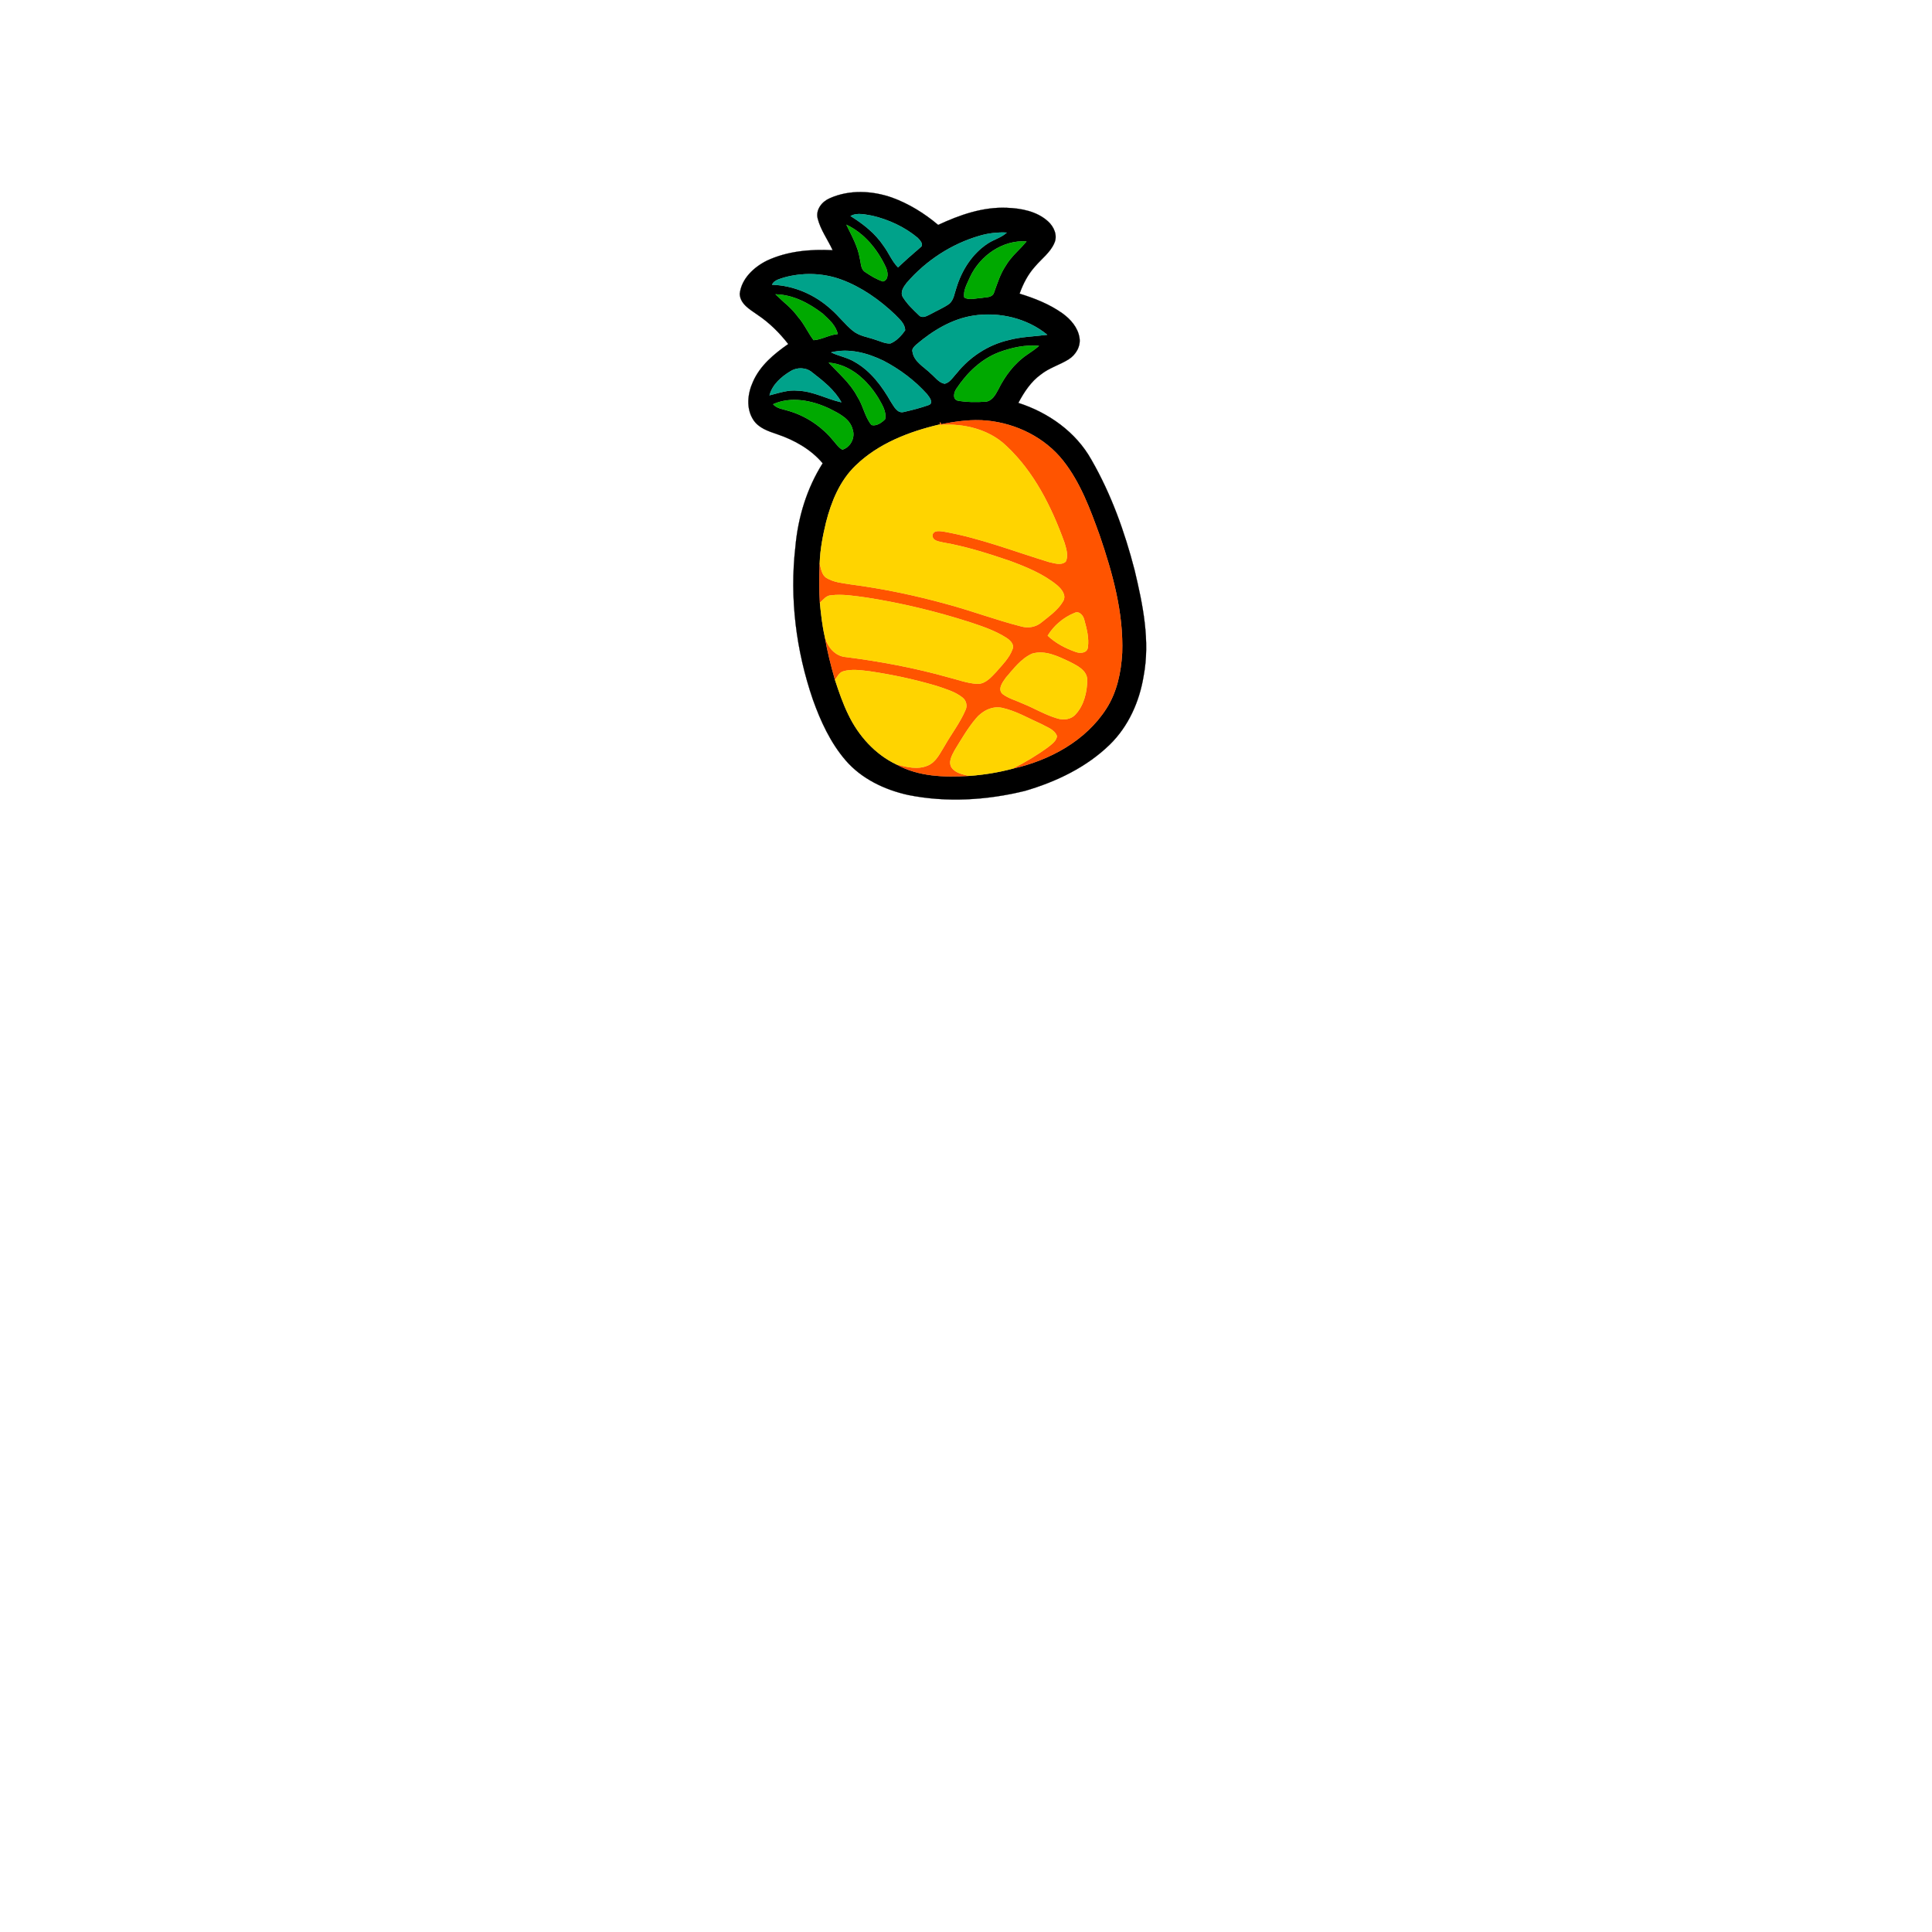
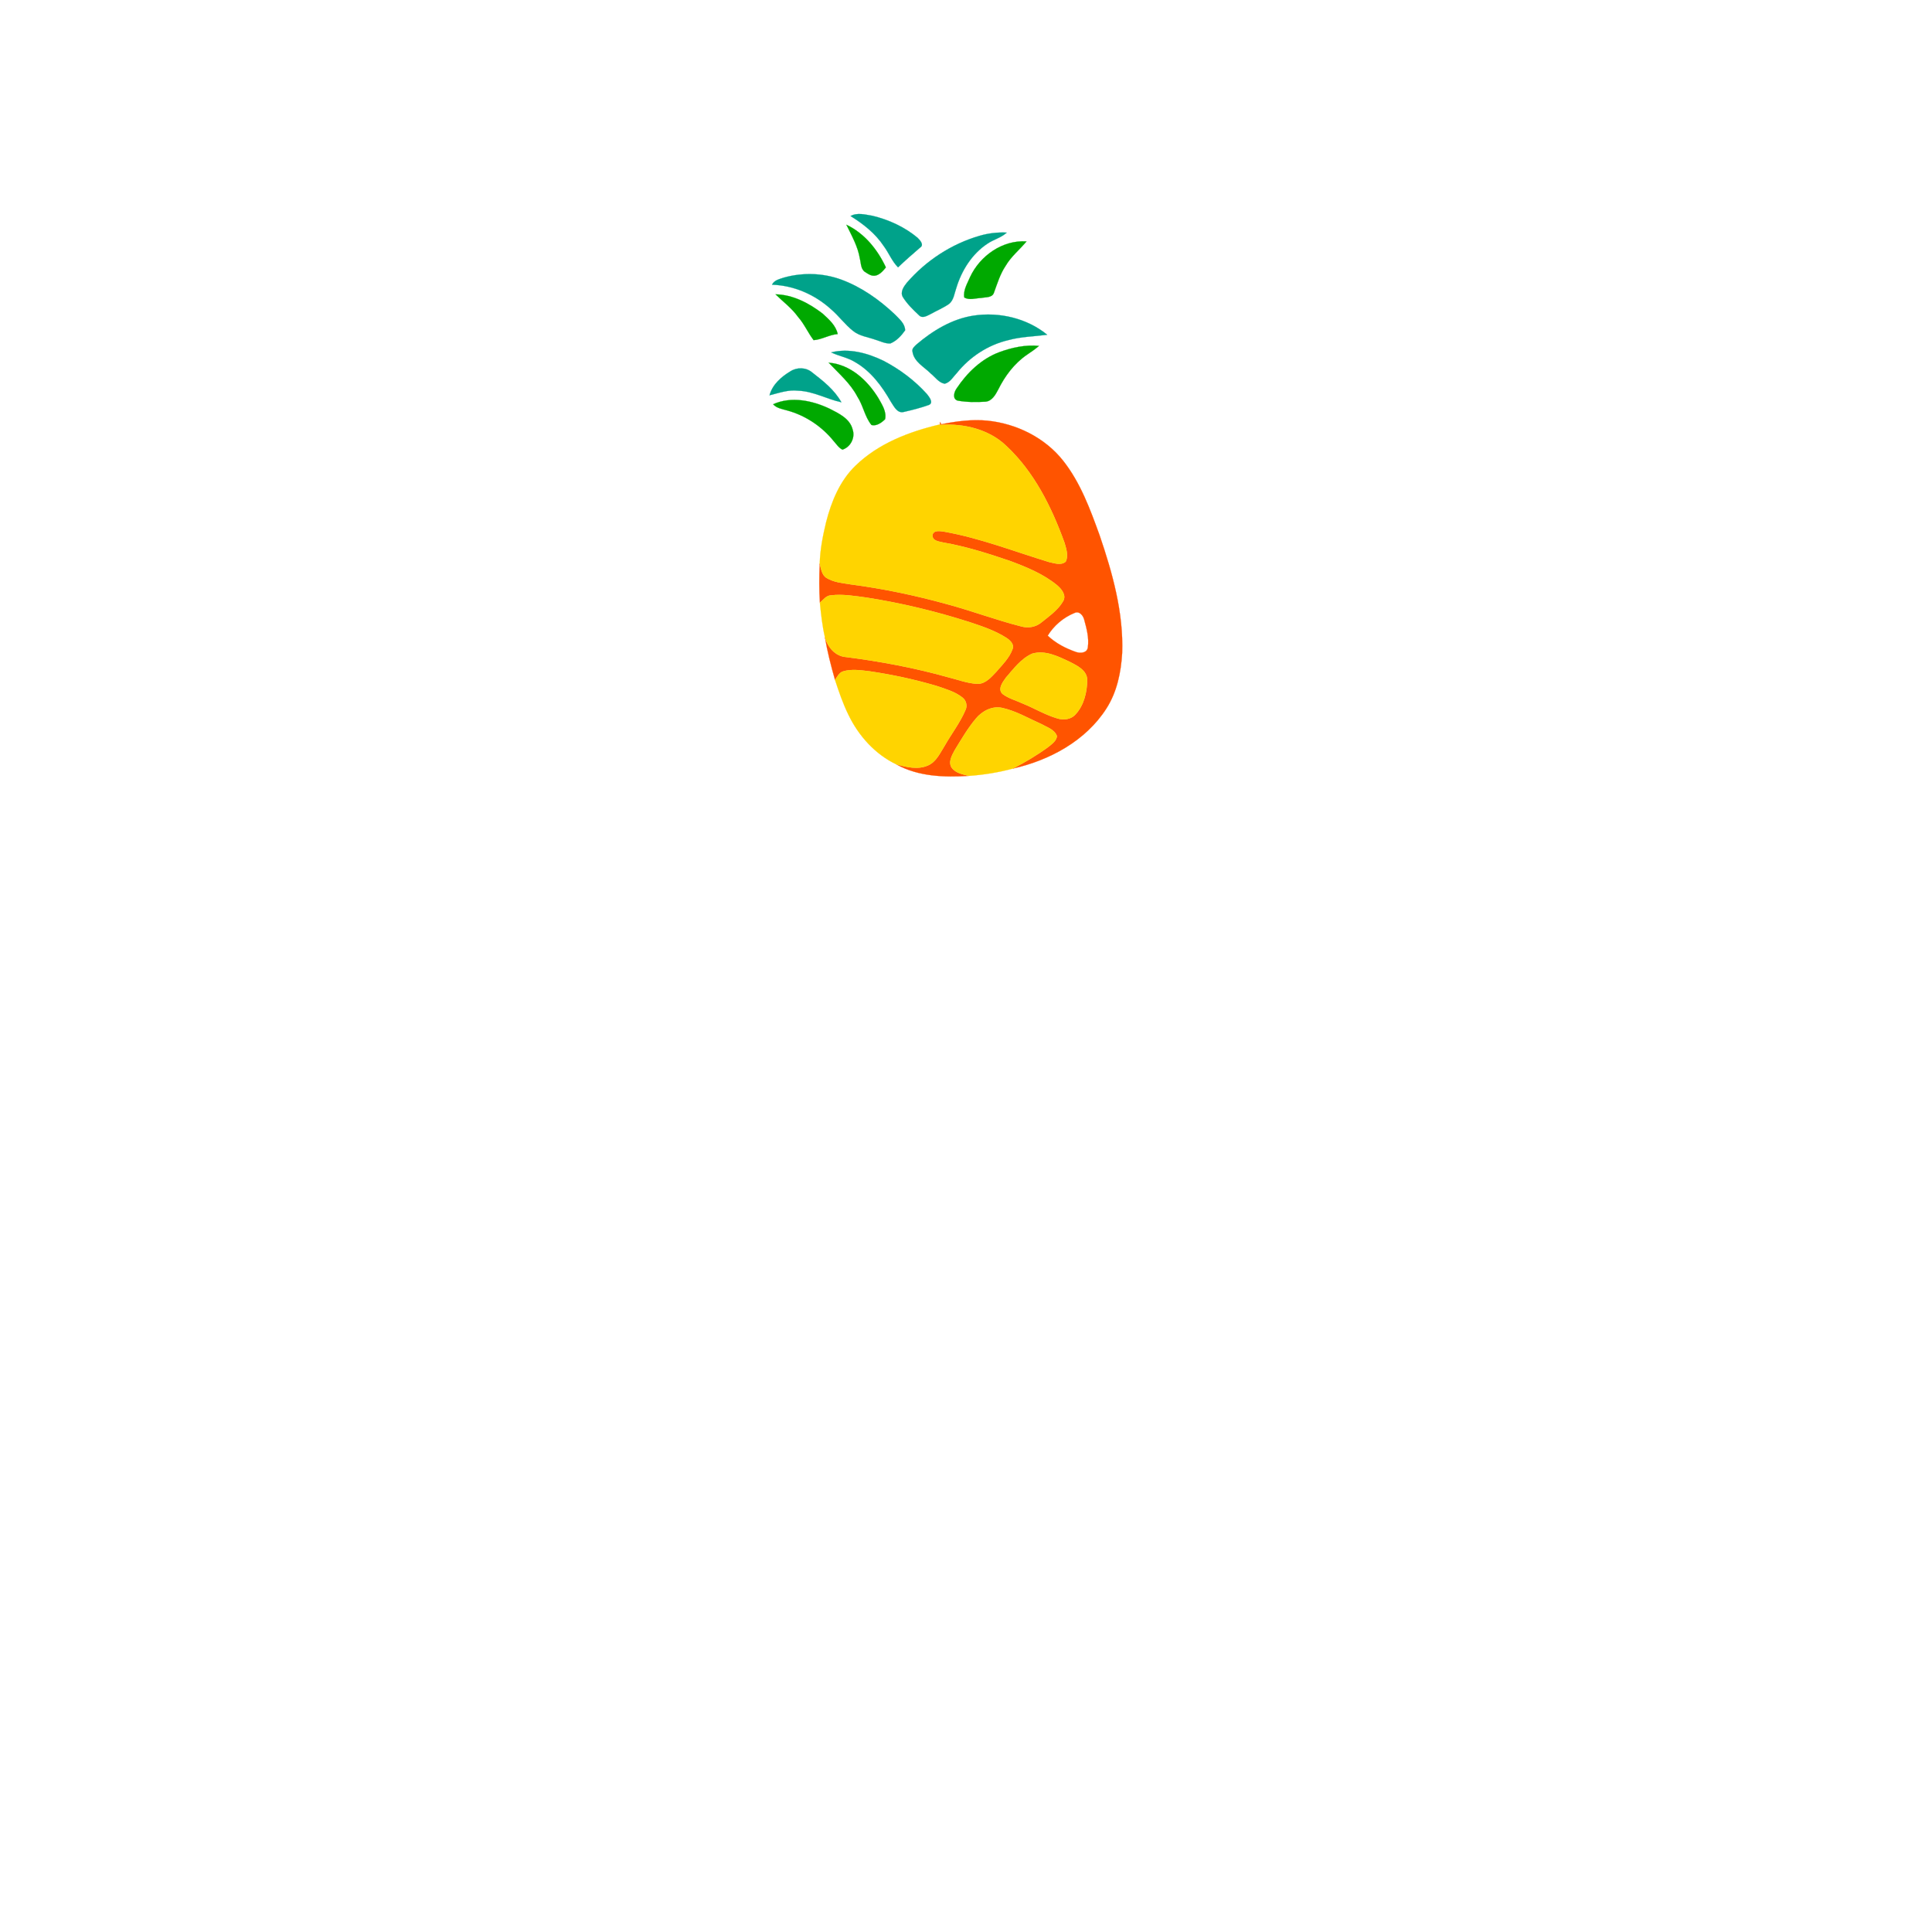
<svg xmlns="http://www.w3.org/2000/svg" width="1000pt" height="1000pt" viewBox="0 0 1000 1000" version="1.1">
-   <path fill="#000000" stroke="#000000" stroke-width="0.094" opacity="1.00" d=" M 429.55 102.58 C 439.65 98.09 451.42 98.66 461.70 102.26 C 470.45 105.45 478.49 110.42 485.59 116.42 C 496.67 111.26 508.63 107.06 521.02 107.55 C 528.56 107.81 536.64 109.33 542.42 114.55 C 545.46 117.26 547.54 121.78 545.74 125.76 C 543.67 130.68 539.16 133.88 535.81 137.87 C 532.11 141.92 529.57 146.86 527.73 152.00 C 535.54 154.39 543.28 157.45 549.97 162.22 C 554.18 165.28 557.98 169.59 558.75 174.91 C 559.44 179.39 556.77 183.72 553.05 186.04 C 548.46 188.90 543.10 190.38 538.82 193.78 C 533.61 197.51 530.05 202.97 527.09 208.54 C 542.62 213.51 556.95 223.61 564.96 238.05 C 575.17 255.80 582.14 275.28 587.26 295.06 C 591.53 312.96 595.41 331.63 591.92 350.01 C 589.77 363.15 584.08 375.94 574.49 385.33 C 562.37 397.17 546.64 404.65 530.53 409.36 C 510.84 414.19 490.01 415.49 470.05 411.48 C 457.86 408.78 445.92 403.12 437.67 393.52 C 429.85 384.42 424.76 373.35 420.76 362.13 C 412.07 336.85 408.64 309.67 411.69 283.06 C 413.04 267.81 417.60 252.77 425.82 239.79 C 419.72 232.54 411.16 227.75 402.27 224.75 C 397.67 223.19 392.54 221.53 389.84 217.18 C 386.11 211.32 386.95 203.74 389.71 197.67 C 393.36 189.24 400.64 183.19 408.00 178.07 C 403.47 172.28 398.20 167.01 392.06 162.92 C 388.23 160.19 383.09 157.41 382.89 152.08 C 383.75 144.25 390.22 138.25 396.95 134.91 C 407.50 129.96 419.48 128.91 430.99 129.51 C 428.46 124.02 424.71 119.00 423.23 113.08 C 422.09 108.49 425.51 104.27 429.55 102.58 M 440.26 111.83 C 446.87 115.92 453.10 120.85 457.44 127.39 C 460.08 130.94 461.66 135.22 464.83 138.38 C 468.51 134.85 472.36 131.49 476.23 128.16 C 478.51 126.76 476.15 124.26 474.86 123.01 C 468.18 117.45 460.02 113.72 451.59 111.69 C 447.89 111.11 443.74 109.86 440.26 111.83 M 438.09 116.33 C 440.84 122.01 444.08 127.60 445.08 133.93 C 445.72 136.34 445.48 139.54 447.99 140.91 C 450.82 142.81 453.77 144.66 457.06 145.67 C 460.21 144.71 459.57 140.72 458.52 138.39 C 454.26 129.19 447.42 120.72 438.09 116.33 M 507.05 122.04 C 492.46 126.26 479.26 134.91 469.34 146.39 C 467.74 148.41 465.77 151.23 467.36 153.82 C 469.57 157.37 472.65 160.34 475.69 163.19 C 477.43 165.02 479.81 163.45 481.61 162.59 C 484.81 160.80 488.23 159.39 491.25 157.30 C 493.73 155.25 493.99 151.78 495.02 148.94 C 497.78 139.90 503.15 131.38 511.13 126.11 C 514.30 123.94 518.22 123.05 521.08 120.40 C 516.35 120.16 511.59 120.71 507.05 122.04 M 502.17 143.28 C 500.75 146.64 498.48 150.19 499.10 153.95 C 501.73 155.58 505.05 154.28 507.95 154.22 C 510.13 153.73 513.47 154.20 514.42 151.61 C 516.18 146.82 517.65 141.85 520.53 137.57 C 523.35 132.73 527.79 129.22 531.32 124.96 C 518.98 124.13 507.31 132.32 502.17 143.28 M 405.87 143.65 C 403.58 144.42 400.75 144.96 399.59 147.36 C 410.85 147.71 421.72 152.44 430.03 159.97 C 434.18 163.48 437.35 168.00 441.64 171.36 C 444.96 174.00 449.32 174.46 453.21 175.87 C 455.72 176.61 458.20 177.94 460.89 177.76 C 464.05 176.44 466.54 173.76 468.48 170.99 C 468.48 167.51 465.41 165.08 463.20 162.75 C 455.12 155.11 445.81 148.52 435.31 144.68 C 425.93 141.28 415.47 140.98 405.87 143.65 M 401.41 152.34 C 405.30 156.18 409.79 159.46 413.01 163.96 C 416.27 167.61 418.19 172.21 421.13 176.06 C 425.28 175.80 429.27 173.23 433.60 172.90 C 432.62 168.39 428.97 165.24 425.72 162.27 C 418.73 156.91 410.40 152.50 401.41 152.34 M 474.37 178.31 C 473.37 179.30 471.84 180.45 472.32 182.08 C 473.11 187.32 478.34 189.87 481.74 193.32 C 484.05 195.15 485.90 198.10 488.97 198.62 C 491.78 197.94 493.31 195.10 495.20 193.13 C 501.96 184.70 511.45 178.47 522.01 176.02 C 528.55 174.24 535.35 174.16 542.03 173.27 C 531.55 164.69 517.16 161.34 503.86 163.37 C 492.73 165.09 482.82 171.12 474.37 178.31 M 517.29 182.26 C 507.98 185.73 500.54 192.94 495.12 201.10 C 493.83 202.90 492.85 206.44 495.63 207.34 C 500.37 208.21 505.28 208.20 510.09 207.91 C 513.46 207.60 515.24 204.33 516.66 201.66 C 520.15 194.61 525.02 188.08 531.56 183.61 C 533.70 182.18 535.81 180.71 537.78 179.04 C 530.81 178.36 523.81 179.88 517.29 182.26 M 430.22 182.40 C 434.22 184.34 438.74 185.03 442.55 187.40 C 450.75 192.08 456.53 199.89 461.12 207.95 C 462.73 210.32 464.44 214.24 468.01 213.17 C 472.28 212.19 476.56 211.11 480.69 209.63 C 483.45 208.56 480.98 205.51 479.87 204.07 C 473.53 196.98 465.76 191.16 457.33 186.76 C 449.04 182.72 439.39 180.10 430.22 182.40 M 428.92 187.73 C 434.16 193.31 440.15 198.36 443.75 205.26 C 446.78 209.87 447.59 215.68 451.07 219.98 C 453.64 220.69 456.37 218.76 458.13 216.97 C 458.96 213.06 456.56 209.50 454.76 206.25 C 449.16 196.99 440.19 188.59 428.92 187.73 M 409.20 192.14 C 404.41 194.99 399.81 199.03 398.30 204.60 C 403.15 203.42 408.00 201.61 413.08 202.22 C 420.97 202.48 427.93 206.57 435.49 208.22 C 431.94 201.77 426.03 197.17 420.32 192.74 C 417.24 190.12 412.57 190.01 409.20 192.14 M 400.17 209.24 C 402.03 211.33 404.87 211.69 407.41 212.44 C 416.91 215.01 425.46 220.76 431.61 228.42 C 432.97 229.94 434.14 231.78 436.03 232.73 C 440.20 231.47 442.71 226.59 441.36 222.45 C 440.01 216.70 434.17 213.98 429.38 211.54 C 420.47 207.30 409.50 205.00 400.17 209.24 M 487.18 219.61 L 486.66 218.45 C 486.60 218.79 486.49 219.48 486.43 219.82 L 486.15 219.77 C 470.45 223.47 454.67 229.56 442.91 240.95 C 434.73 248.77 430.31 259.60 427.57 270.38 C 425.89 277.38 424.49 284.51 424.29 291.72 C 424.01 298.47 423.94 305.23 424.38 311.97 C 424.98 317.90 425.60 323.85 426.95 329.67 C 428.20 337.18 430.11 344.57 432.20 351.89 C 434.20 358.00 436.28 364.10 439.12 369.89 C 444.36 380.83 452.99 390.45 464.04 395.69 C 475.36 401.98 488.83 402.38 501.46 401.60 C 509.13 401.05 516.80 399.82 524.23 397.82 C 543.23 393.56 562.01 383.46 572.70 366.68 C 578.15 358.17 580.24 347.98 580.83 338.02 C 581.58 317.12 575.84 296.65 569.15 277.05 C 564.29 263.62 559.26 249.87 550.34 238.54 C 540.84 226.49 526.10 219.24 510.96 217.72 C 502.99 216.97 494.99 218.03 487.18 219.61 Z" />
  <path fill="#00a28a" stroke="#00a28a" stroke-width="0.094" opacity="1.00" d=" M 440.26 111.83 C 443.74 109.86 447.89 111.11 451.59 111.69 C 460.02 113.72 468.18 117.45 474.86 123.01 C 476.15 124.26 478.51 126.76 476.23 128.16 C 472.36 131.49 468.51 134.85 464.83 138.38 C 461.66 135.22 460.08 130.94 457.44 127.39 C 453.10 120.85 446.87 115.92 440.26 111.83 Z" />
-   <path fill="#00a900" stroke="#00a900" stroke-width="0.094" opacity="1.00" d=" M 438.09 116.33 C 447.42 120.72 454.26 129.19 458.52 138.39 C 459.57 140.72 460.21 144.71 457.06 145.67 C 453.77 144.66 450.82 142.81 447.99 140.91 C 445.48 139.54 445.72 136.34 445.08 133.93 C 444.08 127.60 440.84 122.01 438.09 116.33 Z" />
+   <path fill="#00a900" stroke="#00a900" stroke-width="0.094" opacity="1.00" d=" M 438.09 116.33 C 447.42 120.72 454.26 129.19 458.52 138.39 C 453.77 144.66 450.82 142.81 447.99 140.91 C 445.48 139.54 445.72 136.34 445.08 133.93 C 444.08 127.60 440.84 122.01 438.09 116.33 Z" />
  <path fill="#00a28a" stroke="#00a28a" stroke-width="0.094" opacity="1.00" d=" M 507.05 122.04 C 511.59 120.71 516.35 120.16 521.08 120.40 C 518.22 123.05 514.30 123.94 511.13 126.11 C 503.15 131.38 497.78 139.90 495.02 148.94 C 493.99 151.78 493.73 155.25 491.25 157.30 C 488.23 159.39 484.81 160.80 481.61 162.59 C 479.81 163.45 477.43 165.02 475.69 163.19 C 472.65 160.34 469.57 157.37 467.36 153.82 C 465.77 151.23 467.74 148.41 469.34 146.39 C 479.26 134.91 492.46 126.26 507.05 122.04 Z" />
  <path fill="#00a900" stroke="#00a900" stroke-width="0.094" opacity="1.00" d=" M 502.17 143.28 C 507.31 132.32 518.98 124.13 531.32 124.96 C 527.79 129.22 523.35 132.73 520.53 137.57 C 517.65 141.85 516.18 146.82 514.42 151.61 C 513.47 154.20 510.13 153.73 507.95 154.22 C 505.05 154.28 501.73 155.58 499.10 153.95 C 498.48 150.19 500.75 146.64 502.17 143.28 Z" />
  <path fill="#00a28a" stroke="#00a28a" stroke-width="0.094" opacity="1.00" d=" M 405.87 143.65 C 415.47 140.98 425.93 141.28 435.31 144.68 C 445.81 148.52 455.12 155.11 463.20 162.75 C 465.41 165.08 468.48 167.51 468.48 170.99 C 466.54 173.76 464.05 176.44 460.89 177.76 C 458.20 177.94 455.72 176.61 453.21 175.87 C 449.32 174.46 444.96 174.00 441.64 171.36 C 437.35 168.00 434.18 163.48 430.03 159.97 C 421.72 152.44 410.85 147.71 399.59 147.36 C 400.75 144.96 403.58 144.42 405.87 143.65 Z" />
  <path fill="#00a900" stroke="#00a900" stroke-width="0.094" opacity="1.00" d=" M 401.41 152.34 C 410.40 152.50 418.73 156.91 425.72 162.27 C 428.97 165.24 432.62 168.39 433.60 172.90 C 429.27 173.23 425.28 175.80 421.13 176.06 C 418.19 172.21 416.27 167.61 413.01 163.96 C 409.79 159.46 405.30 156.18 401.41 152.34 Z" />
  <path fill="#00a28a" stroke="#00a28a" stroke-width="0.094" opacity="1.00" d=" M 474.37 178.31 C 482.82 171.12 492.73 165.09 503.86 163.37 C 517.16 161.34 531.55 164.69 542.03 173.27 C 535.35 174.16 528.55 174.24 522.01 176.02 C 511.45 178.47 501.96 184.70 495.20 193.13 C 493.31 195.10 491.78 197.94 488.97 198.62 C 485.90 198.10 484.05 195.15 481.74 193.32 C 478.34 189.87 473.11 187.32 472.32 182.08 C 471.84 180.45 473.37 179.30 474.37 178.31 Z" />
  <path fill="#00a900" stroke="#00a900" stroke-width="0.094" opacity="1.00" d=" M 517.29 182.26 C 523.81 179.88 530.81 178.36 537.78 179.04 C 535.81 180.71 533.70 182.18 531.56 183.61 C 525.02 188.08 520.15 194.61 516.66 201.66 C 515.24 204.33 513.46 207.60 510.09 207.91 C 505.28 208.20 500.37 208.21 495.63 207.34 C 492.85 206.44 493.83 202.90 495.12 201.10 C 500.54 192.94 507.98 185.73 517.29 182.26 Z" />
  <path fill="#00a28a" stroke="#00a28a" stroke-width="0.094" opacity="1.00" d=" M 430.22 182.40 C 439.39 180.10 449.04 182.72 457.33 186.76 C 465.76 191.16 473.53 196.98 479.87 204.07 C 480.98 205.51 483.45 208.56 480.69 209.63 C 476.56 211.11 472.28 212.19 468.01 213.17 C 464.44 214.24 462.73 210.32 461.12 207.95 C 456.53 199.89 450.75 192.08 442.55 187.40 C 438.74 185.03 434.22 184.34 430.22 182.40 Z" />
  <path fill="#00a900" stroke="#00a900" stroke-width="0.094" opacity="1.00" d=" M 428.92 187.73 C 440.19 188.59 449.16 196.99 454.76 206.25 C 456.56 209.50 458.96 213.06 458.13 216.97 C 456.37 218.76 453.64 220.69 451.07 219.98 C 447.59 215.68 446.78 209.87 443.75 205.26 C 440.15 198.36 434.16 193.31 428.92 187.73 Z" />
  <path fill="#00a28a" stroke="#00a28a" stroke-width="0.094" opacity="1.00" d=" M 409.20 192.14 C 412.57 190.01 417.24 190.12 420.32 192.74 C 426.03 197.17 431.94 201.77 435.49 208.22 C 427.93 206.57 420.97 202.48 413.08 202.22 C 408.00 201.61 403.15 203.42 398.30 204.60 C 399.81 199.03 404.41 194.99 409.20 192.14 Z" />
  <path fill="#00a900" stroke="#00a900" stroke-width="0.094" opacity="1.00" d=" M 400.17 209.24 C 409.50 205.00 420.47 207.30 429.38 211.54 C 434.17 213.98 440.01 216.70 441.36 222.45 C 442.71 226.59 440.20 231.47 436.03 232.73 C 434.14 231.78 432.97 229.94 431.61 228.42 C 425.46 220.76 416.91 215.01 407.41 212.44 C 404.87 211.69 402.03 211.33 400.17 209.24 Z" />
  <path fill="#ff5400" stroke="#ff5400" stroke-width="0.094" opacity="1.00" d=" M 487.18 219.61 C 494.99 218.03 502.99 216.97 510.96 217.72 C 526.10 219.24 540.84 226.49 550.34 238.54 C 559.26 249.87 564.29 263.62 569.15 277.05 C 575.84 296.65 581.58 317.12 580.83 338.02 C 580.24 347.98 578.15 358.17 572.70 366.68 C 562.01 383.46 543.23 393.56 524.23 397.82 C 530.59 394.55 536.78 390.88 542.56 386.64 C 544.40 385.14 546.72 383.61 547.07 381.05 C 545.89 377.57 541.92 376.45 539.02 374.79 C 532.36 371.83 525.95 368.02 518.78 366.42 C 513.54 365.25 508.35 368.02 505.08 371.99 C 500.88 377.01 497.57 382.70 494.17 388.28 C 492.74 390.97 490.68 394.42 492.61 397.38 C 494.64 400.17 498.33 400.78 501.46 401.60 C 488.83 402.38 475.36 401.98 464.04 395.69 C 469.29 397.05 475.12 398.51 480.33 396.18 C 484.66 394.29 486.61 389.68 488.99 385.92 C 492.47 379.81 496.85 374.17 499.64 367.68 C 500.85 365.37 500.13 362.52 498.07 360.98 C 494.21 357.95 489.38 356.60 484.80 355.05 C 473.41 351.67 461.76 349.18 450.01 347.45 C 445.51 346.95 440.80 346.15 436.38 347.52 C 434.31 348.15 433.41 350.31 432.20 351.89 C 430.11 344.57 428.20 337.18 426.95 329.67 C 428.33 334.87 432.29 339.73 438.01 340.09 C 455.73 342.35 473.34 345.66 490.55 350.48 C 495.67 351.73 500.69 353.74 506.01 353.95 C 510.18 353.97 513.05 350.44 515.70 347.69 C 518.81 344.05 522.45 340.56 524.09 335.95 C 525.08 333.43 522.76 331.37 520.88 330.13 C 515.05 326.41 508.43 324.20 501.91 322.03 C 484.47 316.45 466.61 312.14 448.52 309.31 C 442.42 308.50 436.23 307.41 430.07 308.15 C 427.60 308.31 426.08 310.47 424.38 311.97 C 423.94 305.23 424.01 298.47 424.29 291.72 C 424.99 294.33 425.31 297.61 427.86 299.16 C 431.55 301.40 435.97 301.77 440.13 302.44 C 457.04 304.66 473.76 308.16 490.18 312.71 C 503.12 316.19 515.68 320.97 528.67 324.24 C 532.25 325.25 536.15 324.54 539.04 322.15 C 543.05 318.88 547.57 315.82 550.21 311.26 C 552.15 308.10 549.43 304.87 547.10 302.90 C 539.95 297.01 531.21 293.50 522.62 290.29 C 511.31 286.44 499.87 282.81 488.08 280.78 C 485.88 280.23 482.67 280.02 482.60 277.07 C 483.20 274.07 486.76 274.94 488.94 275.22 C 507.50 278.55 525.12 285.48 543.10 290.94 C 545.79 291.49 549.26 292.78 551.60 290.69 C 553.12 287.64 551.87 284.13 551.03 281.07 C 544.34 262.49 535.20 244.05 520.51 230.47 C 511.59 222.15 498.90 219.15 486.97 219.92 C 486.84 219.90 486.56 219.85 486.43 219.82 C 486.49 219.48 486.60 218.79 486.66 218.45 L 487.18 219.61 M 542.30 329.02 C 546.42 332.95 551.59 335.61 556.93 337.47 C 559.22 338.28 562.76 338.02 563.08 334.98 C 563.73 330.24 562.47 325.43 561.22 320.88 C 560.70 318.63 558.65 316.00 556.08 317.30 C 550.44 319.60 545.46 323.80 542.30 329.02 M 534.24 338.34 C 528.54 340.88 524.66 346.13 520.69 350.72 C 519.03 353.05 516.25 356.60 518.91 359.18 C 522.10 361.61 526.10 362.58 529.68 364.28 C 535.58 366.67 541.08 370.04 547.22 371.82 C 550.48 372.85 554.37 372.42 556.72 369.73 C 561.09 364.99 562.66 358.17 562.74 351.87 C 562.57 346.82 557.43 344.52 553.58 342.50 C 547.63 339.72 540.91 336.35 534.24 338.34 Z" />
  <path fill="#ffd400" stroke="#ffd400" stroke-width="0.094" opacity="1.00" d=" M 442.91 240.95 C 454.67 229.56 470.45 223.47 486.15 219.77 L 486.43 219.82 C 486.56 219.85 486.84 219.90 486.97 219.92 C 498.90 219.15 511.59 222.15 520.51 230.47 C 535.20 244.05 544.34 262.49 551.03 281.07 C 551.87 284.13 553.12 287.64 551.60 290.69 C 549.26 292.78 545.79 291.49 543.10 290.94 C 525.12 285.48 507.50 278.55 488.94 275.22 C 486.76 274.94 483.20 274.07 482.60 277.07 C 482.67 280.02 485.88 280.23 488.08 280.78 C 499.87 282.81 511.31 286.44 522.62 290.29 C 531.21 293.50 539.95 297.01 547.10 302.90 C 549.43 304.87 552.15 308.10 550.21 311.26 C 547.57 315.82 543.05 318.88 539.04 322.15 C 536.15 324.54 532.25 325.25 528.67 324.24 C 515.68 320.97 503.12 316.19 490.18 312.71 C 473.76 308.16 457.04 304.66 440.13 302.44 C 435.97 301.77 431.55 301.40 427.86 299.16 C 425.31 297.61 424.99 294.33 424.29 291.72 C 424.49 284.51 425.89 277.38 427.57 270.38 C 430.31 259.60 434.73 248.77 442.91 240.95 Z" />
  <path fill="#ffd400" stroke="#ffd400" stroke-width="0.094" opacity="1.00" d=" M 424.38 311.97 C 426.08 310.47 427.60 308.31 430.07 308.15 C 436.23 307.41 442.42 308.50 448.52 309.31 C 466.61 312.14 484.47 316.45 501.91 322.03 C 508.43 324.20 515.05 326.41 520.88 330.13 C 522.76 331.37 525.08 333.43 524.09 335.95 C 522.45 340.56 518.81 344.05 515.70 347.69 C 513.05 350.44 510.18 353.97 506.01 353.95 C 500.69 353.74 495.67 351.73 490.55 350.48 C 473.34 345.66 455.73 342.35 438.01 340.09 C 432.29 339.73 428.33 334.87 426.95 329.67 C 425.60 323.85 424.98 317.90 424.38 311.97 Z" />
-   <path fill="#ffd400" stroke="#ffd400" stroke-width="0.094" opacity="1.00" d=" M 542.30 329.02 C 545.46 323.80 550.44 319.60 556.08 317.30 C 558.65 316.00 560.70 318.63 561.22 320.88 C 562.47 325.43 563.73 330.24 563.08 334.98 C 562.76 338.02 559.22 338.28 556.93 337.47 C 551.59 335.61 546.42 332.95 542.30 329.02 Z" />
  <path fill="#ffd400" stroke="#ffd400" stroke-width="0.094" opacity="1.00" d=" M 534.24 338.34 C 540.91 336.35 547.63 339.72 553.58 342.50 C 557.43 344.52 562.57 346.82 562.74 351.87 C 562.66 358.17 561.09 364.99 556.72 369.73 C 554.37 372.42 550.48 372.85 547.22 371.82 C 541.08 370.04 535.58 366.67 529.68 364.28 C 526.10 362.58 522.10 361.61 518.91 359.18 C 516.25 356.60 519.03 353.05 520.69 350.72 C 524.66 346.13 528.54 340.88 534.24 338.34 Z" />
  <path fill="#ffd400" stroke="#ffd400" stroke-width="0.094" opacity="1.00" d=" M 436.38 347.52 C 440.80 346.15 445.51 346.95 450.01 347.45 C 461.76 349.18 473.41 351.67 484.80 355.05 C 489.38 356.60 494.21 357.95 498.07 360.98 C 500.13 362.52 500.85 365.37 499.64 367.68 C 496.85 374.17 492.47 379.81 488.99 385.92 C 486.61 389.68 484.66 394.29 480.33 396.18 C 475.12 398.51 469.29 397.05 464.04 395.69 C 452.99 390.45 444.36 380.83 439.12 369.89 C 436.28 364.10 434.20 358.00 432.20 351.89 C 433.41 350.31 434.31 348.15 436.38 347.52 Z" />
  <path fill="#ffd400" stroke="#ffd400" stroke-width="0.094" opacity="1.00" d=" M 505.08 371.99 C 508.35 368.02 513.54 365.25 518.78 366.42 C 525.95 368.02 532.36 371.83 539.02 374.79 C 541.92 376.45 545.89 377.57 547.07 381.05 C 546.72 383.61 544.40 385.14 542.56 386.64 C 536.78 390.88 530.59 394.55 524.23 397.82 C 516.80 399.82 509.13 401.05 501.46 401.60 C 498.33 400.78 494.64 400.17 492.61 397.38 C 490.68 394.42 492.74 390.97 494.17 388.28 C 497.57 382.70 500.88 377.01 505.08 371.99 Z" />
</svg>